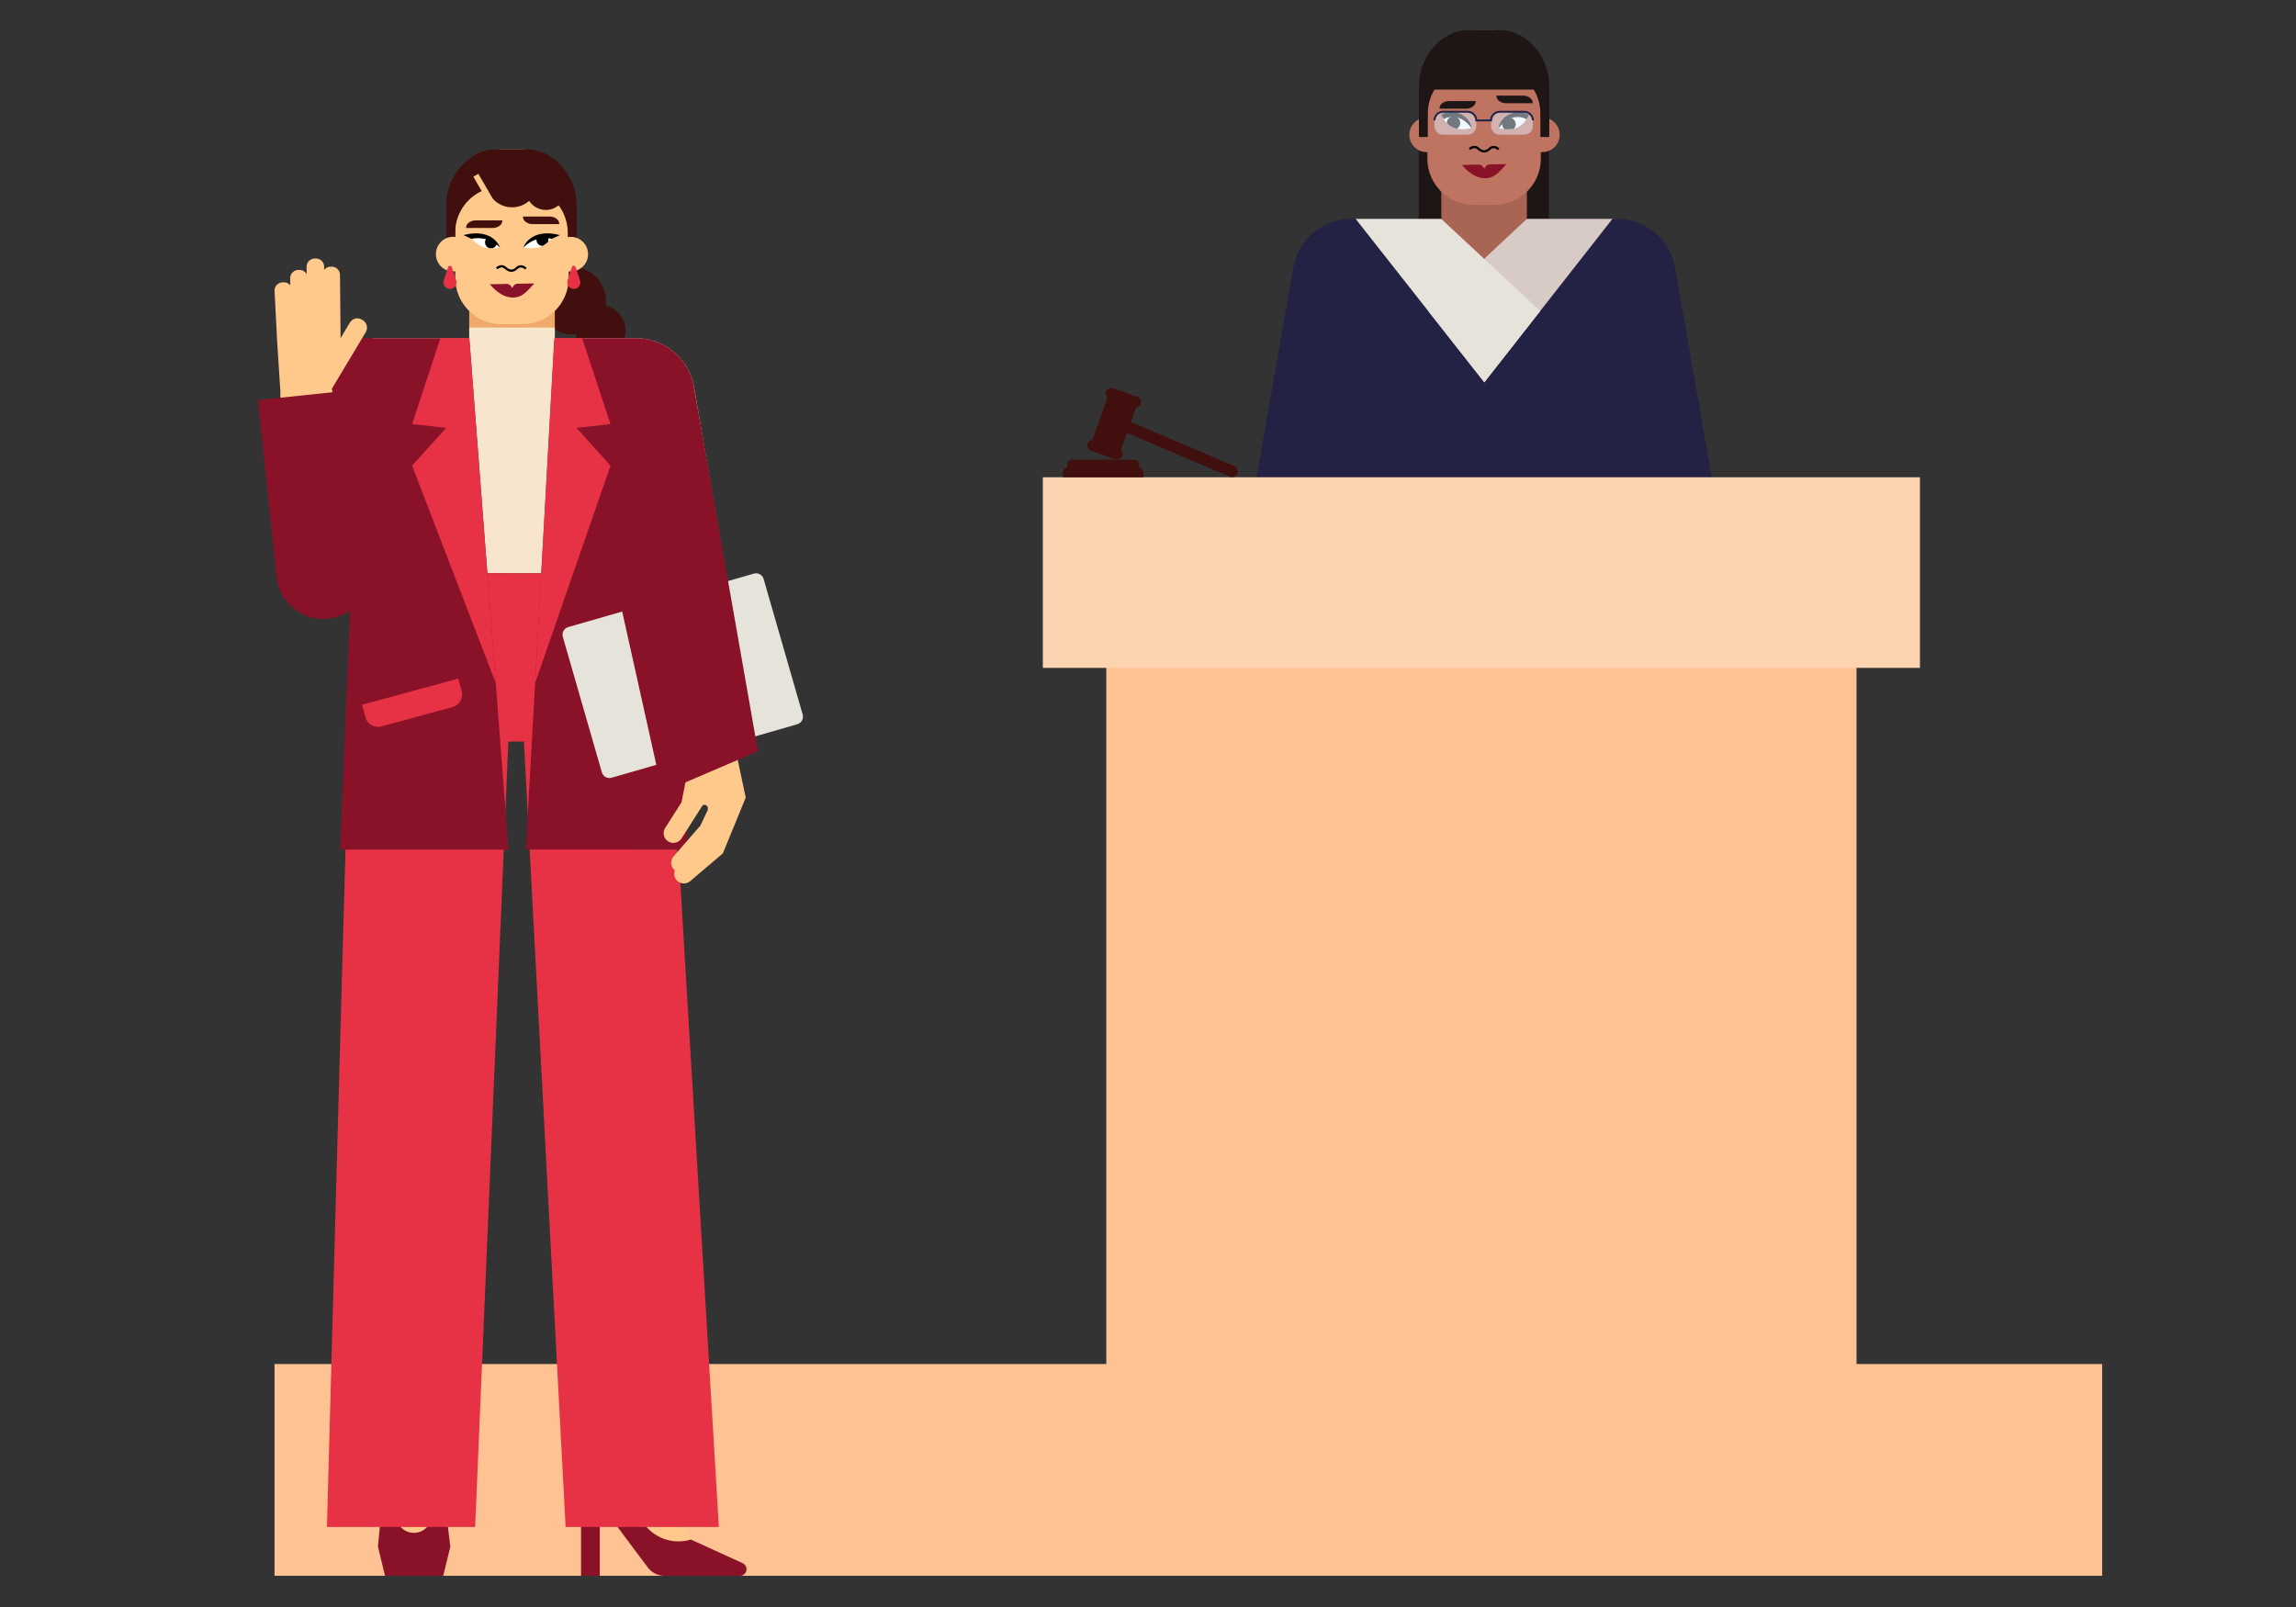
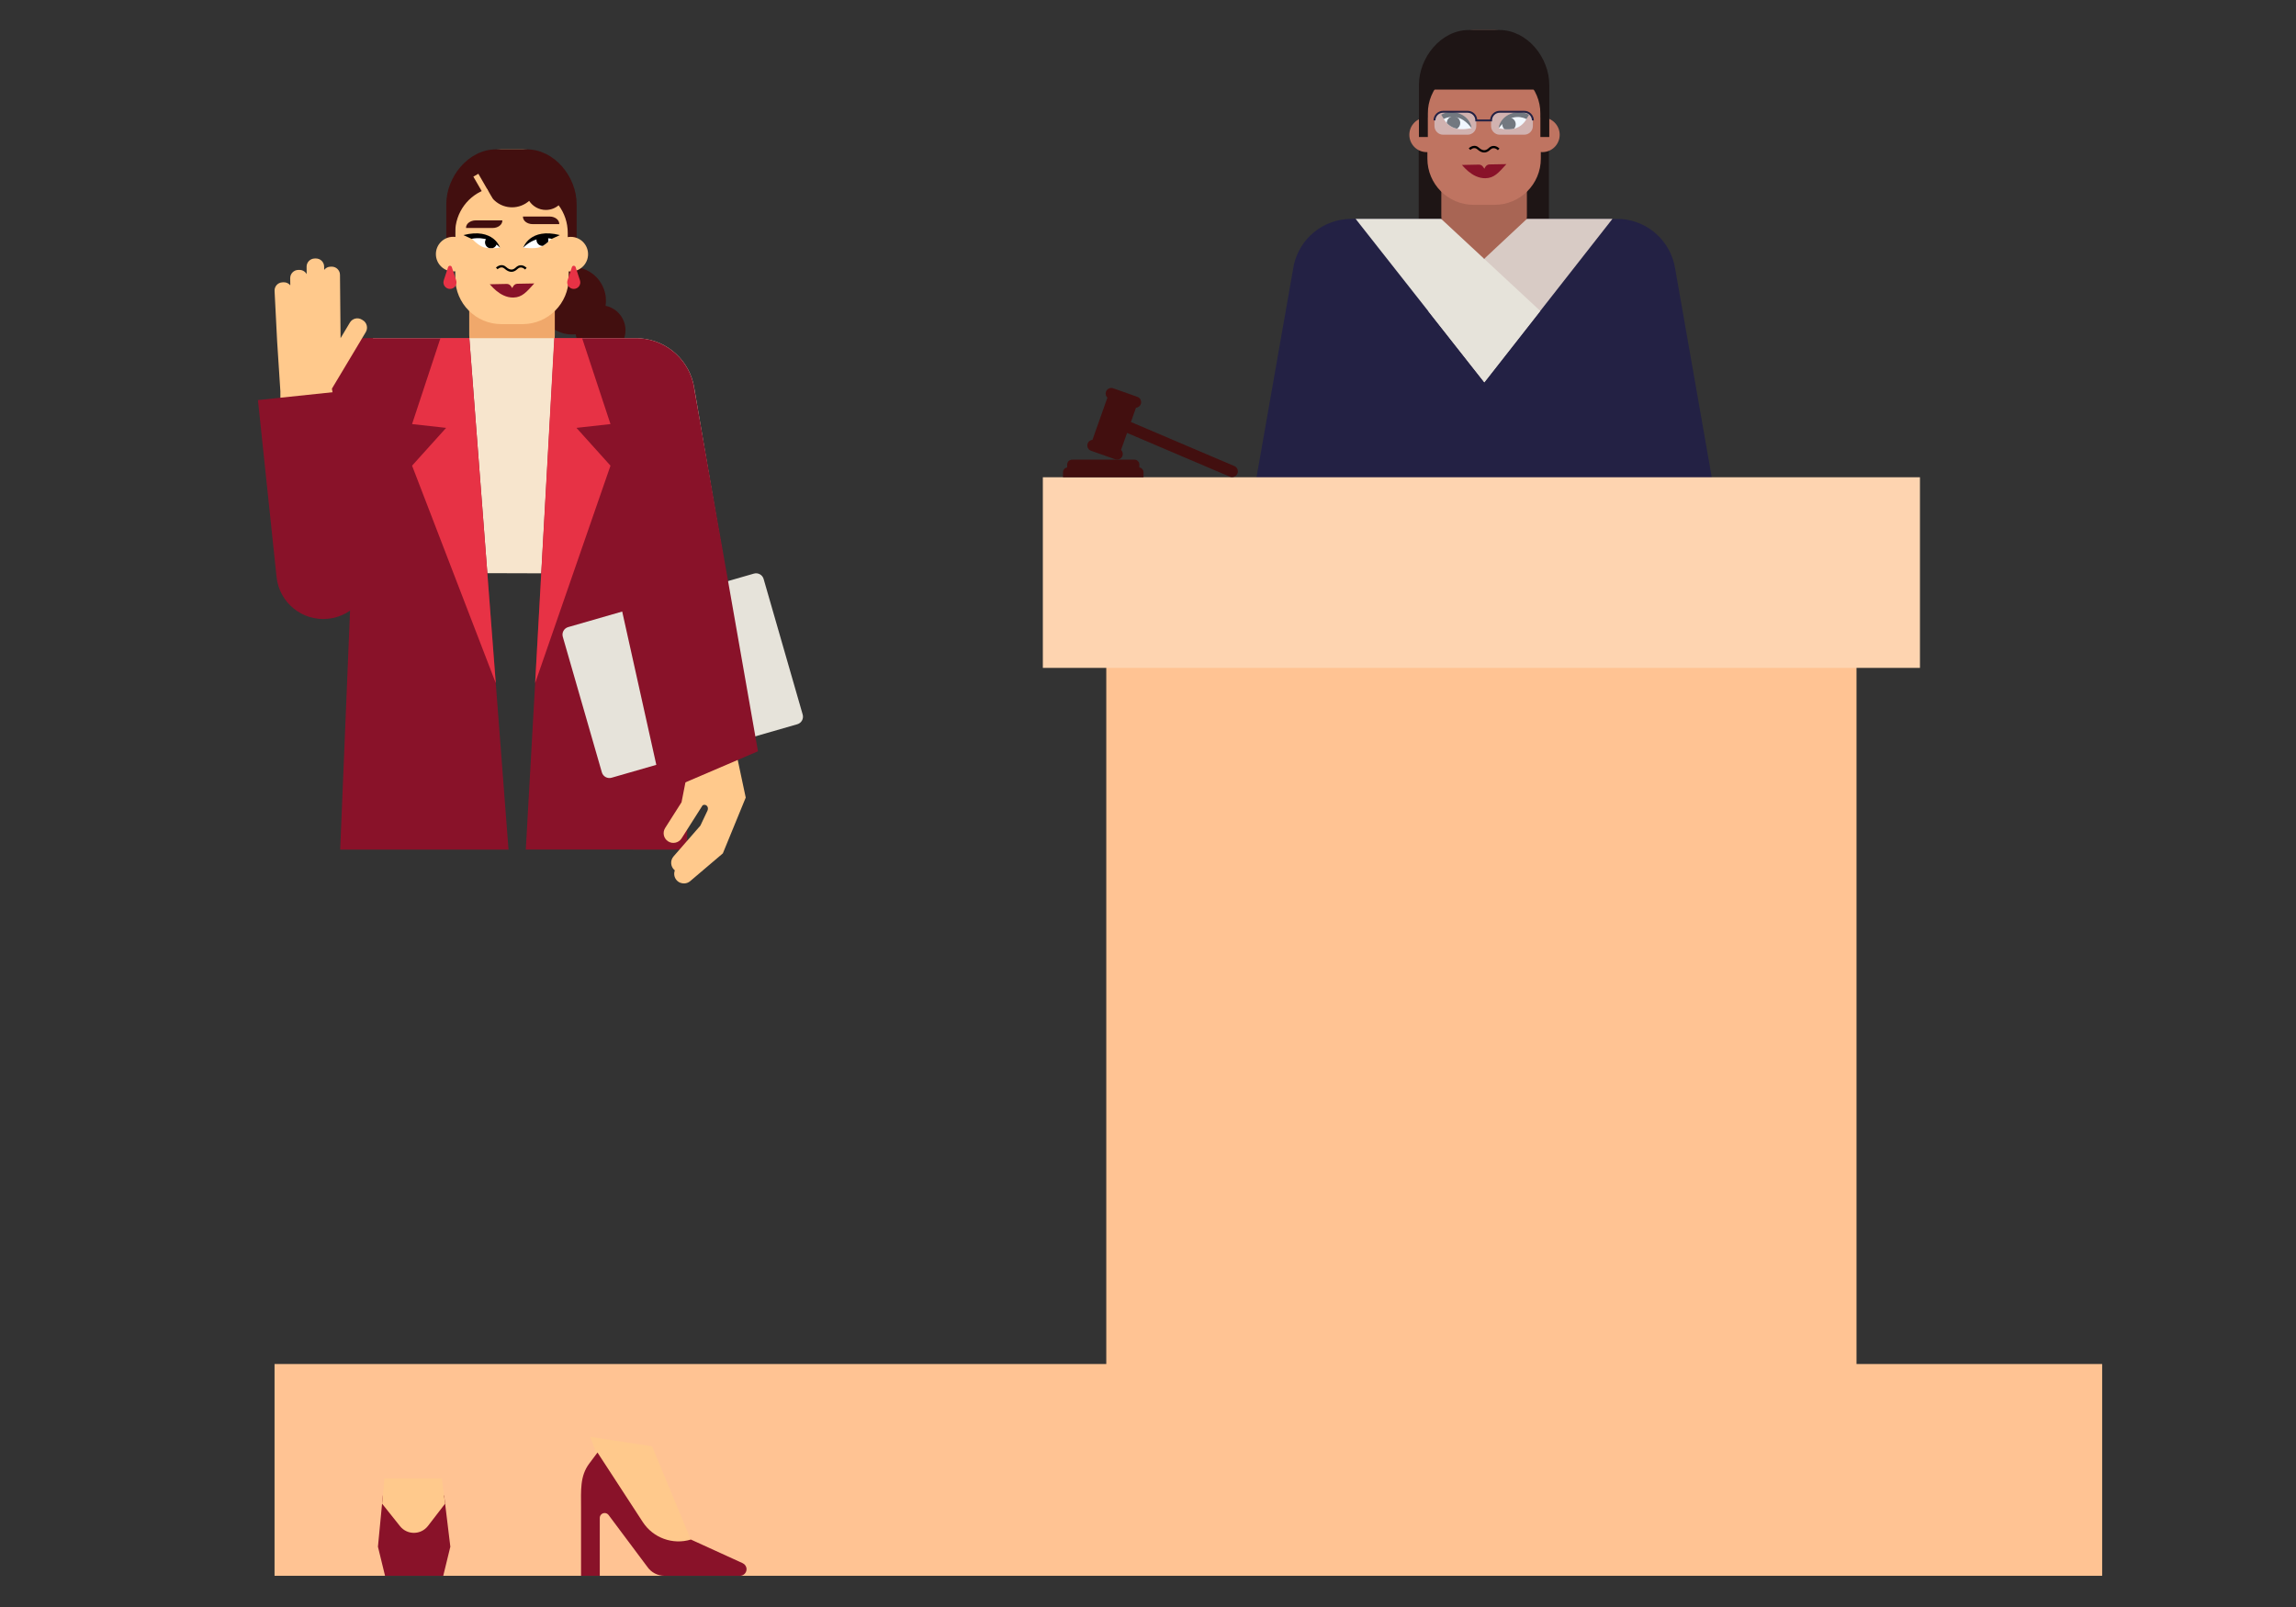
<svg xmlns="http://www.w3.org/2000/svg" version="1.1" x="0px" y="0px" viewBox="0 0 1200 840" style="enable-background:new 0 0 1200 840;" xml:space="preserve">
  <rect x="0" y="0" width="1200" height="840" fill="#333333" stroke="none" />
  <style type="text/css">
	.st0{fill:#1E1515;}
	.st1{fill:#232144;}
	.st2{fill:#A86554;}
	.st3{fill:#BF7461;}
	.st4{fill:#FFFFFF;}
	.st5{fill:#891229;}
	.st6{opacity:0.5;fill:#E5F0FF;}
	.st7{fill:#D8CBC5;}
	.st8{fill:#E6E3DA;}
	.st9{fill:#FFC393;}
	.st10{fill:#FED4B0;}
	.st11{fill:#420F0F;}
	.st12{fill:#F0A86B;}
	.st13{fill:#FFC98C;}
	.st14{fill:none;}
	.st15{fill:#F7E5CD;}
	.st16{fill:#E73245;}
</style>
  <g id="judge">
    <rect x="741.5" y="64.43" class="st0" width="68.04" height="51.85" />
    <path class="st1" d="M875.48,140.17c-2.27-13.7-13.64-24.6-28.11-25.69l-140.97-0.09l0,0.03c-1.04,0-2.1,0.04-3.16,0.15   c-14.46,1.42-25.59,12.63-27.47,26.42l-33.26,189.33h266.31L875.48,140.17z" />
    <path class="st2" d="M753.3,112.82V83.81h44.73v29.01c0,12.35-10.01,22.36-22.37,22.36C763.31,135.18,753.3,125.17,753.3,112.82" />
    <path class="st3" d="M746.02,82.92V39.87c0-13.33,10.8-24.13,24.13-24.13h11.03c13.33,0,24.13,10.8,24.13,24.13v43.06   c0,13.33-10.8,24.13-24.13,24.13h-11.03C756.82,107.06,746.02,96.25,746.02,82.92" />
    <path class="st4" d="M783.27,66.98c0,0,2.12-4.54,6.18-5.95c4.07-1.41,8.54,0.84,8.54,0.84s-1.63,3.7-5.69,5.12   C788.23,68.39,783.27,66.98,783.27,66.98z" />
    <path d="M788.68,61.43c-0.07,0-0.14,0.02-0.21,0.02c-1.28,0.65-2.34,1.58-3.15,2.5c-0.09,0.32-0.16,0.65-0.16,1   c0,1.01,0.43,1.92,1.11,2.56c1.47,0.15,3.29,0.16,5.04-0.25c0.54-0.62,0.88-1.42,0.88-2.31C792.2,63,790.62,61.43,788.68,61.43z" />
    <path d="M783.26,66.98c1.05-7.26,10.22-10.36,15.86-6.95c-0.35,0.55-1.01,1.68-1.35,2.23c-1.25-0.75-7.72-3.37-13.6,3.68   C783.81,66.36,783.77,66.54,783.26,66.98z" />
    <path class="st4" d="M769.12,66.91c0,0-2.12-4.54-6.18-5.95c-4.07-1.41-8.54,0.84-8.54,0.84s1.63,3.7,5.69,5.12   C764.16,68.32,769.12,66.91,769.12,66.91z" />
    <path d="M759.68,60.78c-1.94,0-3.52,1.58-3.52,3.52c0,0,0,0.01,0,0.01c0.91,0.97,2.2,1.99,3.93,2.59c0.47,0.16,0.95,0.28,1.43,0.38   c1-0.62,1.67-1.72,1.67-2.99C763.2,62.35,761.62,60.78,759.68,60.78z" />
    <path d="M769.12,66.91c-1.05-7.26-10.22-10.36-15.86-6.95c0.35,0.55,1.01,1.68,1.35,2.23c1.25-0.75,7.72-3.37,13.6,3.68   C768.57,66.29,768.62,66.47,769.12,66.91z" />
    <path d="M775.71,79.72c-1.17,0-2.37-0.56-3.59-1.67c-1.72-1.57-3.55,0.25-3.63,0.32l-0.85-0.83c0.93-0.94,3.23-2.24,5.28-0.37   c2.45,2.23,4.04,1.29,5.16,0.21c1.28-1.23,3.42-1.8,5.61,0.26l-0.82,0.86c-1.87-1.76-3.29-0.92-3.97-0.27   C777.88,79.22,776.81,79.72,775.71,79.72" />
    <path class="st5" d="M772.95,86.04l-8.93,0.18c0.05-0.34,5.04,7.06,12.31,6.94c4.62-0.08,6.86-2.83,10.99-7.37l-8.85,0.16   c-0.96,0.02-1.84,0.61-2.31,1.55l-0.35,0.7l-0.66-0.96C774.62,86.46,773.8,86.02,772.95,86.04" />
-     <path class="st0" d="M752.33,56.79h13.92c2.8,0,5.06-1.71,5.06-3.82v-0.15H757.4c-2.8,0-5.06,1.71-5.06,3.82V56.79z" />
-     <path class="st0" d="M801.07,53.95h-13.92c-2.8,0-5.06-1.71-5.06-3.82v-0.15h13.92c2.8,0,5.06,1.71,5.06,3.82V53.95z" />
    <path class="st3" d="M754.69,70.46c0,5-4.05,9.05-9.05,9.05s-9.05-4.05-9.05-9.05c0-5,4.05-9.05,9.05-9.05   S754.69,65.46,754.69,70.46" />
    <path class="st3" d="M815.17,70.46c0,5-4.05,9.05-9.05,9.05c-5,0-9.05-4.05-9.05-9.05c0-5,4.05-9.05,9.05-9.05   C811.12,61.4,815.17,65.46,815.17,70.46" />
    <path class="st6" d="M767.04,70.41h-12.79c-2.5,0-4.53-2.03-4.53-4.53v-2.93c0-2.5,2.03-4.53,4.53-4.53h12.79   c2.5,0,4.53,2.03,4.53,4.53v2.93C771.57,68.38,769.54,70.41,767.04,70.41z" />
    <path class="st6" d="M796.62,70.41h-12.79c-2.5,0-4.53-2.03-4.53-4.53v-2.93c0-2.5,2.03-4.53,4.53-4.53h12.79   c2.5,0,4.53,2.03,4.53,4.53v2.93C801.15,68.38,799.12,70.41,796.62,70.41z" />
    <path class="st1" d="M779.8,63.45h-8.73v-0.5c0-2.22-1.81-4.03-4.03-4.03h-12.79c-2.22,0-4.03,1.81-4.03,4.03h-1   c0-2.77,2.26-5.03,5.03-5.03h12.79c2.61,0,4.76,1.99,5.01,4.53h6.78c0.25-2.54,2.4-4.53,5.01-4.53h12.79   c2.77,0,5.03,2.26,5.03,5.03h-1c0-2.22-1.81-4.03-4.03-4.03h-12.79c-2.22,0-4.03,1.81-4.03,4.03V63.45z" />
    <path class="st0" d="M746.25,71.63V59.33c0-13.25,10.62-23.99,23.71-23.99h3.95h3.51h3.95c13.1,0,23.71,10.74,23.71,23.99v12.29   h4.65V44.35c0-14.36-11.64-28.66-26-28.66H767.6c-14.36,0-26,14.31-26,28.66v27.28H746.25z" />
    <rect x="746.13" y="30.42" class="st0" width="59.77" height="16.4" />
    <polygon class="st7" points="775.78,199.84 746.47,162.61 798.05,114.39 842.75,114.39  " />
    <polygon class="st8" points="775.78,199.84 805.03,162.53 753.2,114.39 708.5,114.39  " />
  </g>
  <g id="stand">
    <polygon class="st9" points="970.3,712.99 970.3,334.71 578.2,334.71 578.2,712.99 143.49,712.99 143.49,823.69 1098.69,823.69    1098.69,712.99  " />
    <rect x="545.04" y="249.47" class="st10" width="458.42" height="99.64" />
    <path class="st11" d="M645.13,243.61l-54.05-23.02l2.63-7.44c1.12-0.1,2.13-0.83,2.53-1.95c0.54-1.54-0.26-3.23-1.8-3.77   l-12.63-4.47c-1.54-0.54-3.23,0.26-3.77,1.8c-0.4,1.13-0.07,2.33,0.74,3.11l-7.8,22.03c-1.12,0.1-2.13,0.83-2.53,1.95   c-0.54,1.54,0.26,3.23,1.8,3.77l12.63,4.47c1.54,0.54,3.23-0.26,3.77-1.8c0.4-1.13,0.07-2.33-0.74-3.11l3.15-8.89l53.7,22.88   c1.79,0.76,3.83-0.35,4.16-2.27C647.16,245.52,646.42,244.16,645.13,243.61z" />
    <path class="st11" d="M595.48,244.34v-1.49c0-1.43-1.16-2.58-2.58-2.58h-32.57c-1.43,0-2.58,1.16-2.58,2.58v1.49   c-1.23,0.2-2.17,1.26-2.17,2.54v2.58h42.08v-2.58C597.65,245.6,596.71,244.54,595.48,244.34z" />
  </g>
  <g id="lawyer">
    <path class="st11" d="M325.06,165.93c-1.95-3.27-5.11-5.37-8.56-6.09c0.6-3.91-0.11-8.04-2.3-11.71c-5-8.38-15.84-11.11-24.22-6.11   s-11.11,15.84-6.11,24.22c3.64,6.1,10.38,9.19,17.01,8.5c0.26,1.59,0.8,3.16,1.68,4.63c3.71,6.21,11.75,8.25,17.97,4.54   C326.74,180.19,328.77,172.14,325.06,165.93z" />
    <path class="st12" d="M245.24,175.2v-29.01l44.73-1.3v30.31c0,12.35-10.01,22.36-22.37,22.36   C255.25,197.56,245.24,187.55,245.24,175.2" />
    <path class="st13" d="M237.95,145.3v-43.06c0-13.33,10.8-24.13,24.13-24.13h11.03c13.33,0,24.13,10.8,24.13,24.13v43.06   c0,13.33-10.8,24.13-24.13,24.13h-11.03C248.76,169.44,237.95,158.63,237.95,145.3" />
    <path d="M267.28,142.09c-1.17,0-2.37-0.56-3.59-1.67c-1.72-1.57-3.55,0.25-3.63,0.32l-0.85-0.83c0.93-0.94,3.23-2.24,5.28-0.37   c2.45,2.23,4.04,1.29,5.16,0.21c1.28-1.23,3.42-1.8,5.61,0.26l-0.82,0.86c-1.87-1.76-3.29-0.92-3.97-0.27   C269.45,141.6,268.38,142.09,267.28,142.09" />
    <path class="st5" d="M264.88,148.41l-8.93,0.18c0.05-0.34,5.04,7.06,12.31,6.94c4.62-0.08,6.86-2.83,10.99-7.37l-8.85,0.16   c-0.96,0.02-1.84,0.61-2.31,1.55l-0.35,0.7l-0.66-0.96C266.56,148.84,265.74,148.4,264.88,148.41" />
    <path class="st4" d="M261.35,129.44c0,0-2.22-4.67-6.42-6.1c-4.21-1.43-8.81,0.93-8.81,0.93s3.6,3.98,6.54,4.94   C255.66,130.2,261.35,129.44,261.35,129.44z" />
    <path class="st11" d="M243.57,119.17h13.92c2.8,0,5.06-1.71,5.06-3.82v-0.15h-13.92c-2.8,0-5.06,1.71-5.06,3.82V119.17z" />
    <path class="st11" d="M292.3,117.15h-13.92c-2.8,0-5.06-1.71-5.06-3.82v-0.15h13.92c2.8,0,5.06,1.71,5.06,3.82V117.15z" />
    <path class="st4" d="M273.49,129.44c0,0,2.22-4.67,6.42-6.1c4.21-1.43,8.81,0.93,8.81,0.93s-3.6,3.98-6.54,4.94   C279.19,130.2,273.49,129.44,273.49,129.44z" />
    <path d="M261.35,129.44c0,0-3.4-10.57-19.13-6.56l4.2,1.94C249.71,124.21,255.76,123.85,261.35,129.44z" />
    <path d="M259.73,126.94c-0.92-1.15-2.23-2.43-3.91-3.23c-0.08,0.02-0.15,0.03-0.23,0.05c-1.63,0.56-2.49,2.34-1.92,3.97   c0.34,0.98,1.12,1.67,2.03,1.95c0.57,0.03,1.15,0.04,1.71,0.03c0.08-0.02,0.15-0.03,0.23-0.05   C258.85,129.24,259.64,128.15,259.73,126.94z" />
    <path class="st14" d="M261.35,129.44c0,0-2.22-4.67-6.42-6.1c-4.21-1.43-8.81,0.93-8.81,0.93s3.6,3.98,6.54,4.94   C255.66,130.2,261.35,129.44,261.35,129.44z" />
    <path d="M273.49,129.44c0,0,3.4-10.57,19.13-6.56l-4.2,1.94C285.13,124.21,279.09,123.85,273.49,129.44z" />
    <path d="M281.56,122.97c-0.44,0.35-0.79,0.82-0.99,1.4c-0.57,1.63,0.29,3.41,1.92,3.97c0.4,0.14,0.81,0.19,1.21,0.17   c0.96-0.56,1.91-1.3,2.72-2.01c0.01-0.03,0.03-0.05,0.04-0.08c0.4-1.14,0.08-2.35-0.7-3.17   C284.55,122.96,283.07,122.78,281.56,122.97z" />
    <path class="st14" d="M273.49,129.44c0,0,2.22-4.67,6.42-6.1c4.21-1.43,8.81,0.93,8.81,0.93s-3.6,3.98-6.54,4.94   C279.19,130.2,273.49,129.44,273.49,129.44z" />
    <polygon class="st5" points="232.12,781.71 200.1,781.71 197.53,808.48 201.24,823.69 231.66,823.69 235.37,808.48  " />
    <path class="st13" d="M232.63,785.99l-8.95,11.63c-3.68,4.78-10.86,4.84-14.62,0.12l-9.36-11.75l1.23-13.22h29.97L232.63,785.99z" />
    <polygon class="st13" points="363.14,809.73 340.78,756 308.54,751.07 320.74,785.04 344.26,813.5  " />
    <path class="st5" d="M338.3,818.97c2.04,2.96,5.41,4.72,9,4.72l39.43,0c1.9,0,3.45-1.54,3.45-3.45l0,0c0-1.35-0.79-2.57-2.02-3.14   l-27.07-12.36h0c-9.48,2.89-19.73-0.84-25.14-9.14l-23.67-36.34l-4.33,5.79c-4.9,6.56-4.27,13.93-4.27,22.92l0,0v35.71h9.79v-30.24   c0-1.41,1.14-2.55,2.55-2.55h0c0.81,0,1.56,0.38,2.05,1.02L338.3,818.97z" />
    <path class="st5" d="M164.16,210.54c1.66,16.9,16.71,29.25,33.61,27.6s29.27-16.7,27.61-33.59c-1.66-16.9-16.71-29.25-33.61-27.6   C174.87,178.6,162.51,193.64,164.16,210.54" />
    <path class="st15" d="M330.95,299.83l46.54-11.21l-14.69-86.07c-2.27-13.7-13.64-24.6-28.11-25.69c-0.36-0.03-0.72-0.04-1.08-0.05   l0-0.04h-36.12h-59.25h-43.31l12.42,122.69" />
-     <path class="st16" d="M207.35,299.46c-4.23,7.84-23.63,44.17-25.99,117.78c-1.18,36.72-10.49,380.95-10.49,380.95h77.47   l17.33-410.59h8.16l21.79,410.59h80.1c0,0-20.11-336.53-20.17-337.24c-9.54-104.27-18.79-150.6-24.58-161.12L207.35,299.46z" />
    <polygon class="st5" points="177.8,444.09 188.82,176.77 245.29,176.77 265.78,444.09  " />
    <path class="st5" d="M359.11,444.09V288.62l3.69-86.07c-2.27-13.7-13.64-24.6-28.11-25.69c-0.36-0.03-0.72-0.04-1.08-0.05l0-0.04   H289.8l-14.99,267.31H359.11z" />
    <path class="st8" d="M294.15,332.87l20.41,70.85c0.63,2.18,2.9,3.43,5.08,2.81l97.07-27.96c2.18-0.63,3.43-2.9,2.81-5.08   l-20.41-70.85c-0.63-2.18-2.9-3.43-5.08-2.81l-97.07,27.96C294.78,328.42,293.52,330.69,294.15,332.87z" />
-     <path class="st16" d="M236.53,369.57l-37.2,10.14c-3.61,0.98-7.34-1.14-8.32-4.76l-1.78-6.54l50.28-13.7l1.78,6.54   C242.27,364.86,240.14,368.58,236.53,369.57" />
    <path class="st13" d="M384.74,393.33l-12.62-104.65l-34.67,7.61l22.83,102.29l-3.32,16.91l-0.76,3.86l-8.56,13.45   c-1.5,2.37-0.81,5.5,1.56,7c2.37,1.5,5.51,0.81,7.01-1.56l1.55-2.43l5.49-8.63l-0.01,0.08c0,0,0.07-0.14,0.19-0.36l3.78-5.95   c1.65-0.95,3.43,0.73,2.57,2.73c-0.53,1.23-2.24,4.65-3.73,7.88l-8.2,9.41l-5.82,6.68c-1.84,2.11-1.62,5.32,0.49,7.16   c0.06,0.05,0.12,0.08,0.18,0.13c-0.62,1.67-0.37,3.61,0.86,5.06v0c1.1,1.29,2.71,1.89,4.28,1.76c1.03-0.08,2.04-0.46,2.88-1.18   l17.07-14.51l11.96-29.17L384.74,393.33z" />
    <polygon class="st5" points="362.81,202.88 396.15,392.7 346.2,414.1 316.99,282.79 330.85,230.63  " />
    <path class="st13" d="M189.62,167.37l-0.55-0.33c-2.14-1.28-4.91-0.58-6.19,1.55l-4.88,8.16l-0.31-33.12   c-0.02-2.36-1.96-4.26-4.32-4.24l-0.61,0.01c-1.36,0.01-2.55,0.67-3.33,1.66l-0.02-1.71c-0.02-2.36-1.96-4.26-4.32-4.24l-0.61,0.01   c-2.36,0.02-4.26,1.96-4.24,4.32l0.04,3.85c-0.74-1.32-2.14-2.21-3.76-2.2l-0.61,0c-2.36,0.02-4.26,1.96-4.24,4.32l0.04,3.74   c-0.83-1.03-2.13-1.68-3.55-1.6l-0.61,0.03c-2.36,0.12-4.18,2.14-4.05,4.5l1.34,26.36l1.69,26.07l0.29,86.15   c0.03,12.63,11.14,22.37,23.67,20.76c11.9-1.53,20.1-12.71,17.99-24.52l-15.02-83.73l17.73-29.62   C192.45,171.42,191.75,168.65,189.62,167.37" />
    <path class="st5" d="M171.53,323.43l-0.01,0c-13.48,1.42-25.56-8.36-26.98-21.85l-9.73-92.46l48.85-5.13l9.73,92.46   C194.8,309.93,185.02,322.01,171.53,323.43" />
-     <rect x="245.24" y="171.22" class="st15" width="44.73" height="6.83" />
    <path class="st11" d="M275.38,78.07h-16.13c-14.36,0-26,14.31-26,28.66v27.28h4.65v-12.29c0-10.81,7.06-19.94,16.77-22.94   c1.7,5.55,6.86,9.59,12.96,9.59c3.42,0,6.54-1.28,8.93-3.37c1.86,2.85,5.07,4.74,8.73,4.74c2.54,0,4.87-0.91,6.68-2.43   c2.99,4.01,4.76,9.01,4.76,14.42v12.29h4.65v-27.28C301.38,92.37,289.74,78.07,275.38,78.07z" />
    <path class="st13" d="M307.35,132.86c0,5-4.05,9.05-9.05,9.05c-5,0-9.05-4.05-9.05-9.05c0-5,4.05-9.05,9.05-9.05   C303.3,123.81,307.35,127.86,307.35,132.86" />
    <path class="st13" d="M245.92,132.83c0,5-4.05,9.05-9.05,9.05s-9.05-4.05-9.05-9.05c0-5,4.05-9.05,9.05-9.05   S245.92,127.83,245.92,132.83" />
    <path class="st16" d="M235.18,151.02L235.18,151.02c2.33,0,3.97-2.27,3.24-4.48l-2.29-6.94c-0.14-0.41-0.52-0.69-0.96-0.69   c-0.43,0-0.82,0.28-0.96,0.69l-2.29,6.94C231.21,148.74,232.86,151.02,235.18,151.02" />
    <path class="st16" d="M299.88,151.02L299.88,151.02c2.33,0,3.97-2.27,3.24-4.48l-2.29-6.94c-0.14-0.41-0.52-0.69-0.96-0.69   c-0.43,0-0.82,0.28-0.96,0.69l-2.29,6.94C295.9,148.74,297.55,151.02,299.88,151.02" />
    <rect x="250.97" y="90.55" transform="matrix(0.866 -0.5 0.5 0.866 -15.214 139.405)" class="st13" width="3.01" height="15.08" />
    <polygon class="st16" points="304.24,176.77 319.07,221.67 301.28,223.65 319.07,243.41 279.69,357.06 289.68,176.77  " />
    <polygon class="st16" points="230.2,176.77 215.37,221.67 233.17,223.65 215.37,243.41 259.11,357.06 245.29,176.77  " />
  </g>
</svg>